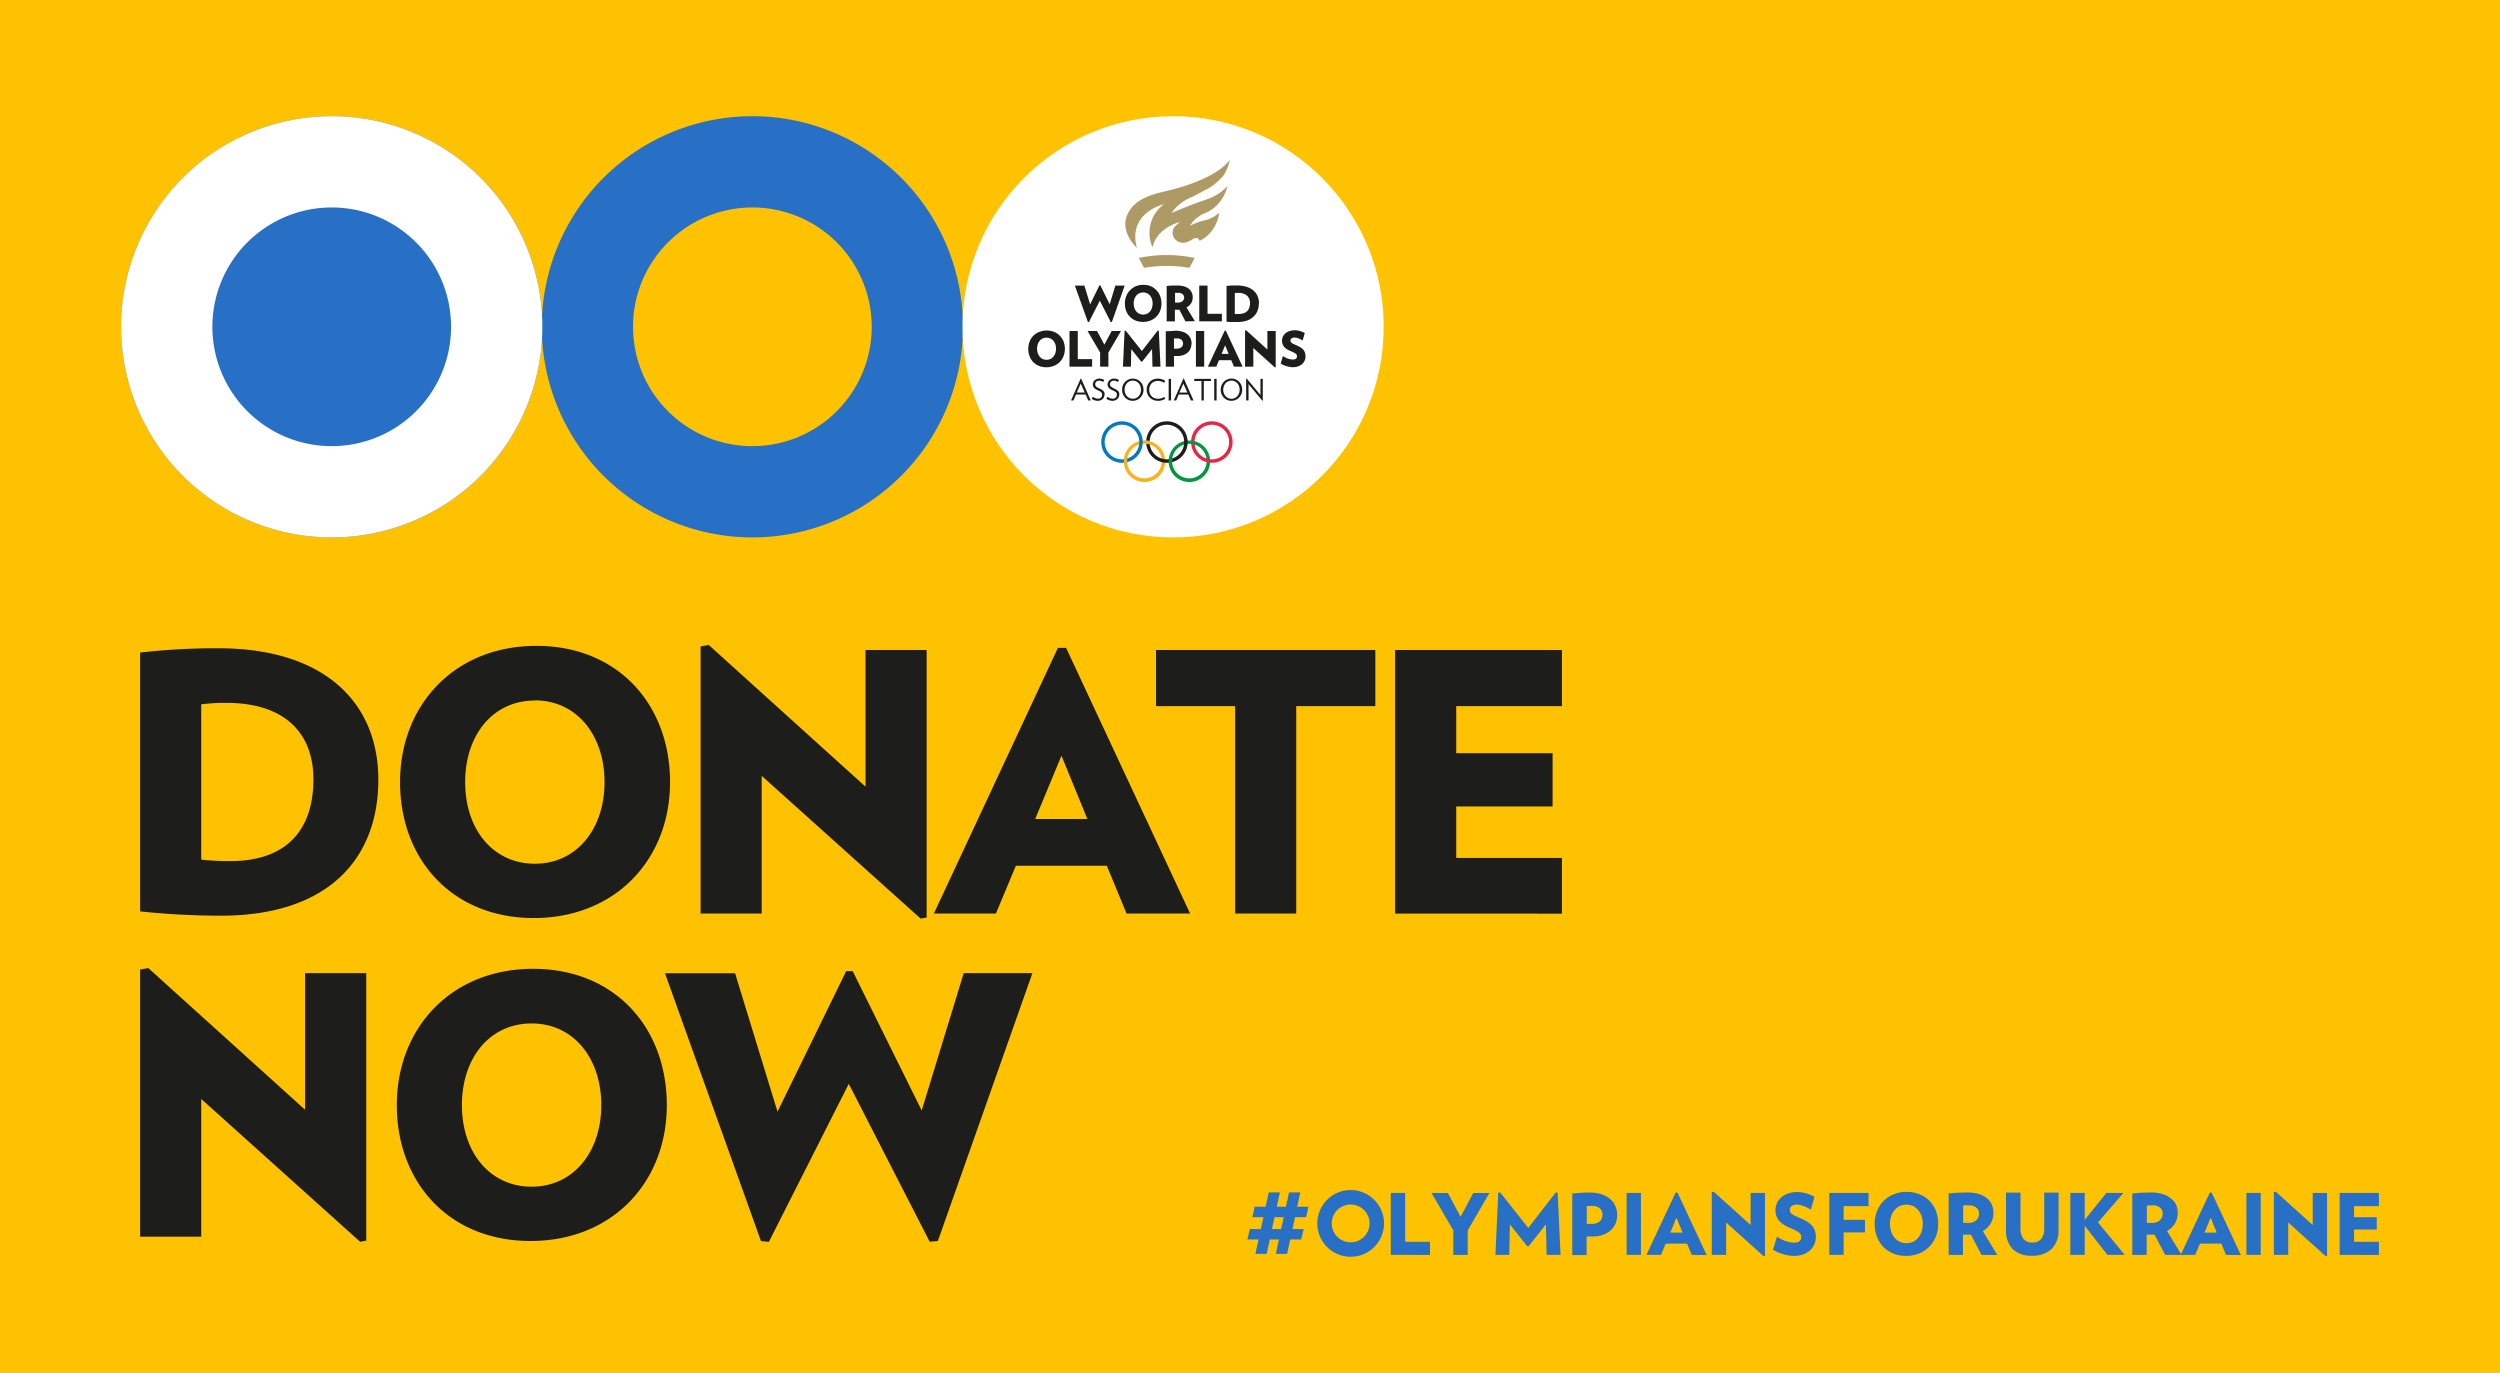
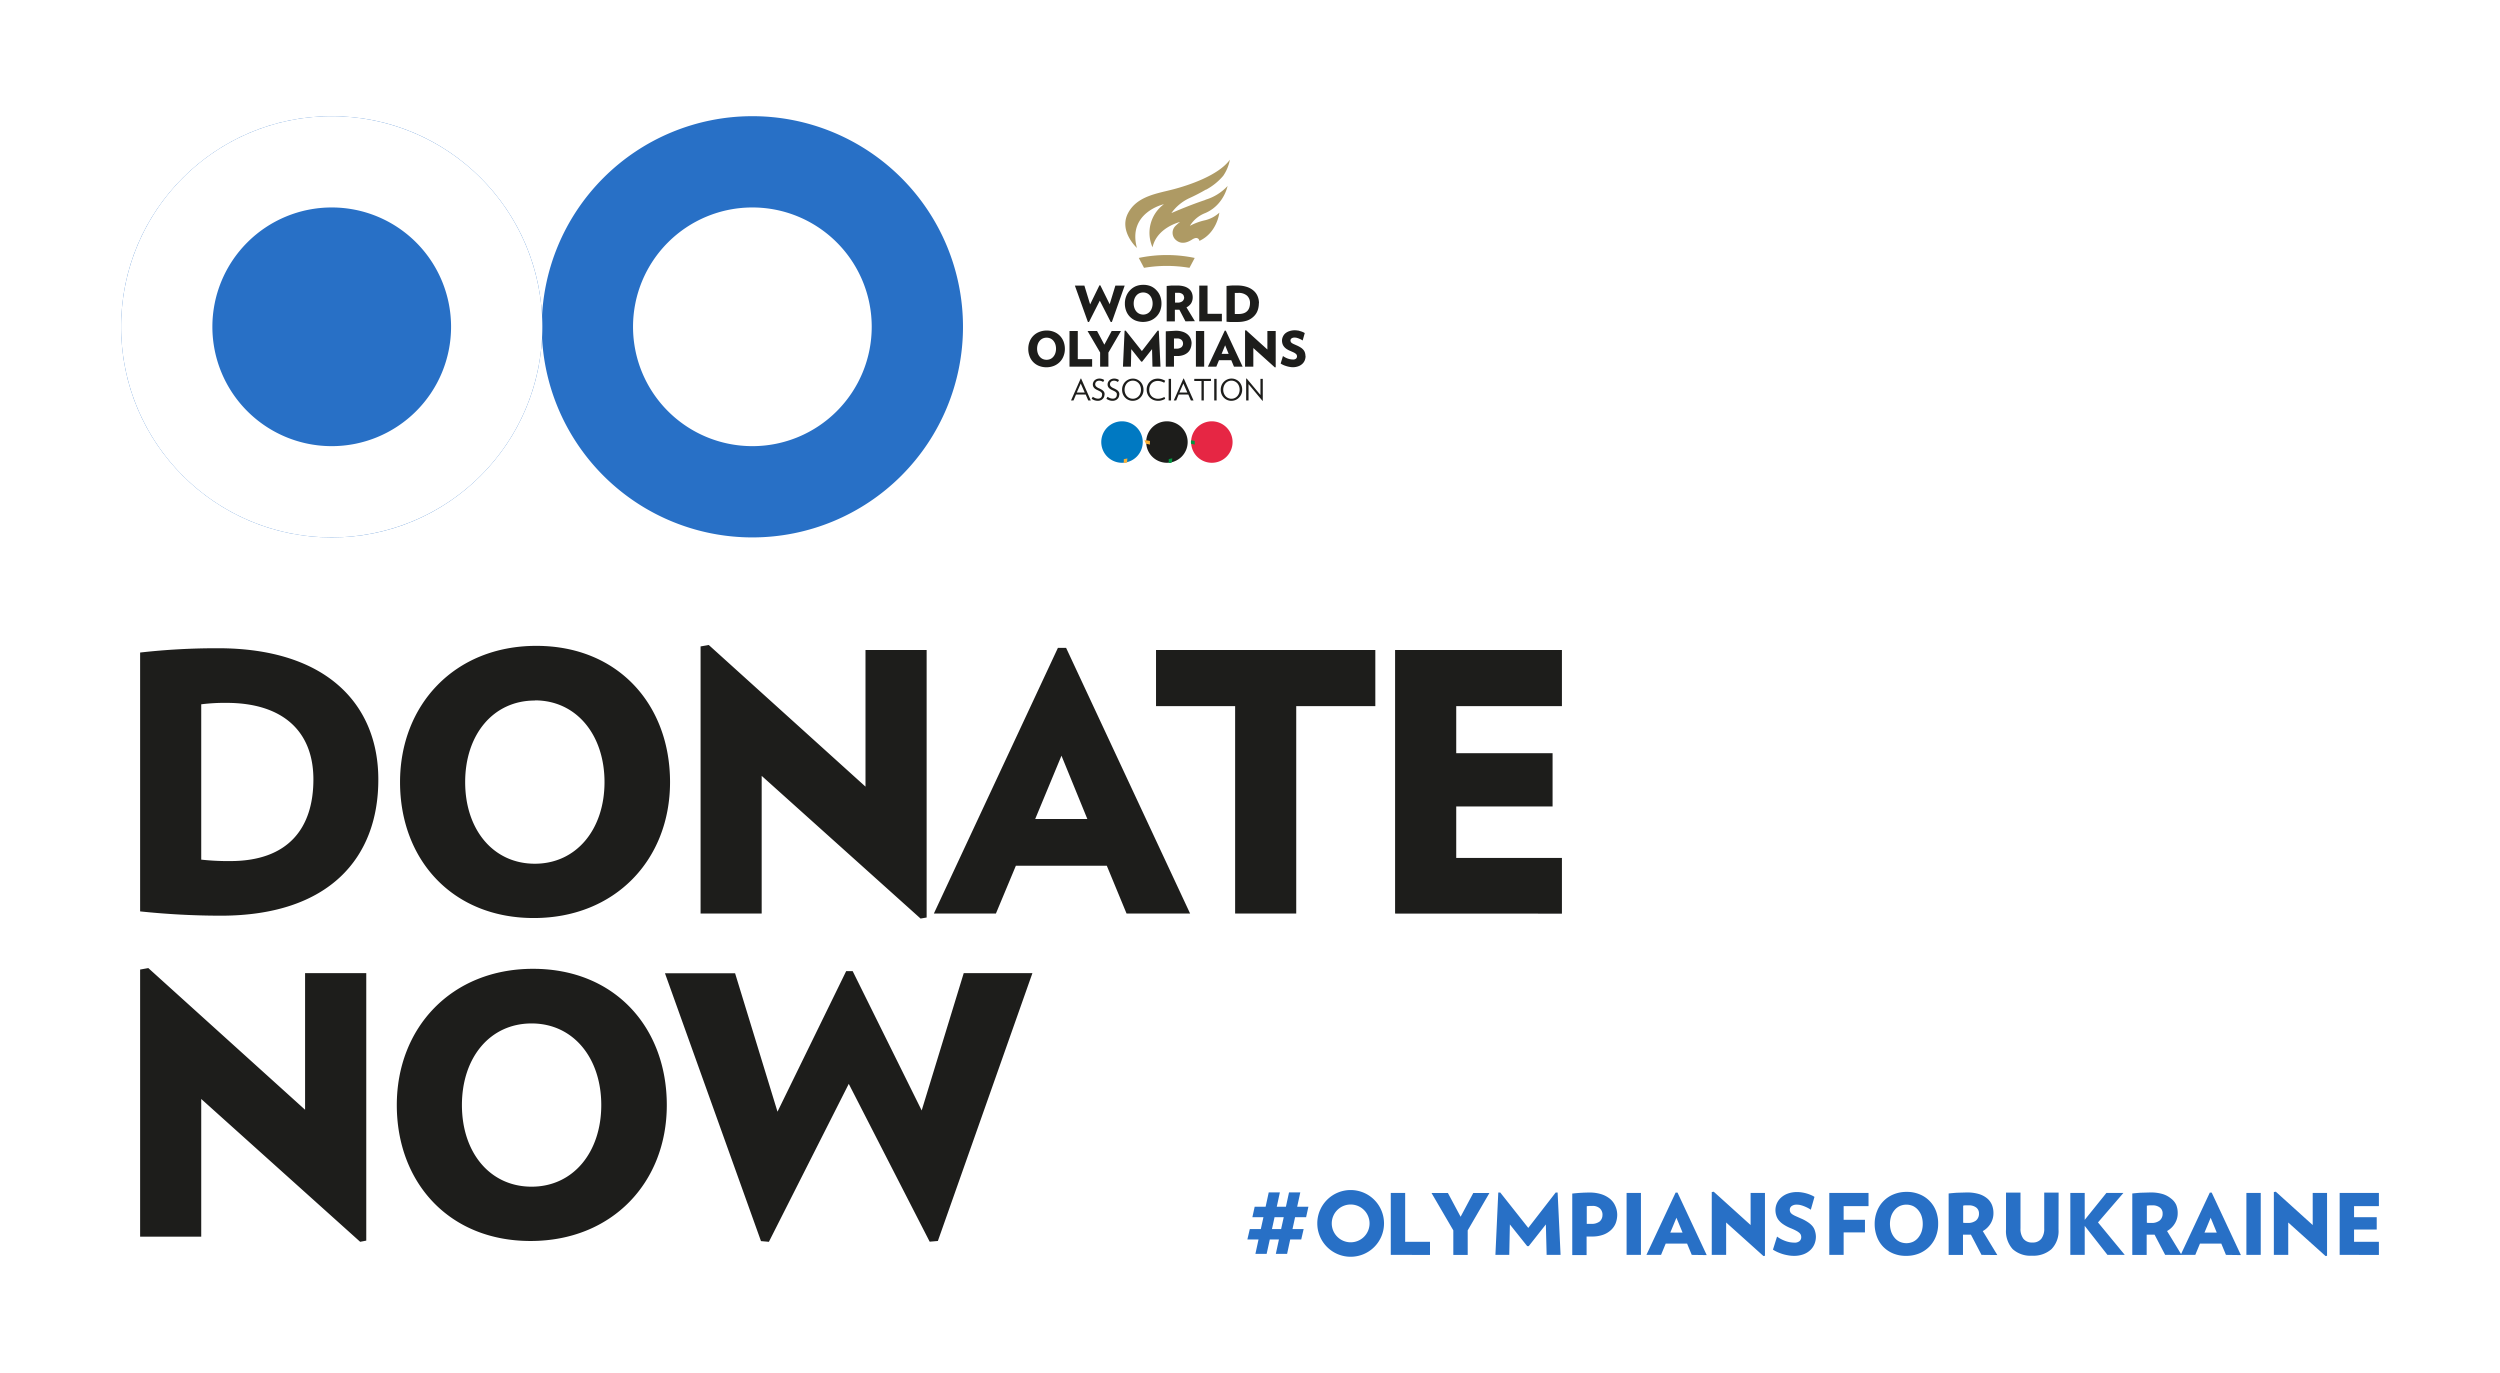
<svg xmlns="http://www.w3.org/2000/svg" xmlns:xlink="http://www.w3.org/1999/xlink" viewBox="0 0 610 335">
-   <path d="M610 0v335H0V0z" fill="#ffc200" />
  <g fill="#2870c6">
    <path d="M183.59 131.13a51.39 51.39 0 1 0-51.4-51.39 51.39 51.39 0 0 0 51.4 51.39zm0-80.51a29.12 29.12 0 1 1-29.13 29.12 29.12 29.12 0 0 1 29.13-29.12z" />
    <circle cx="80.94" cy="79.74" r="51.39" />
  </g>
  <path d="M29.55 79.74a51.39 51.39 0 1 0 51.39-51.39 51.39 51.39 0 0 0-51.39 51.39zm80.51 0a29.12 29.12 0 1 1-29.12-29.12 29.12 29.12 0 0 1 29.12 29.12z" fill="#fff" />
  <g fill="#2870c6">
    <path d="M318.69 297H316l-.63 2.89h2.72l-.59 2.54h-2.69l-.76 3.51h-2.75l.76-3.51h-2.23l-.77 3.51h-2.74l.76-3.51h-2.72l.59-2.54h2.69l.64-2.89h-2.7l.56-2.55h2.67l.76-3.5h2.72l-.76 3.5h2.23l.76-3.5h2.75l-.76 3.5h2.74zm-7.7 0l-.63 2.89h2.23l.64-2.89zm18.56-6.63a8.14 8.14 0 1 0 8.15 8.14 8.14 8.14 0 0 0-8.15-8.14zm0 12.75a4.61 4.61 0 1 1 4.62-4.61 4.6 4.6 0 0 1-4.62 4.61zm9.8 3.07v-15.12h3.51V303h6.06v3.2zm18.77-5.98v6h-3.51v-6l-5.32-9.12h4l3.1 5.8 3.09-5.8h3.94zm19.26 5.98l-.19-7.43-4.18 5.3h-.37l-4.23-5.3-.15 7.43h-3.38l.7-15.22h.48l6.84 8.64 6.69-8.64h.47l.72 15.22zm17.22-9.84a5.84 5.84 0 0 1-.39 2.16 4.59 4.59 0 0 1-1.21 1.69 5.45 5.45 0 0 1-1.92 1.11 7.9 7.9 0 0 1-2.65.4h-.66-.64v4.52h-3.5v-15a38.79 38.79 0 0 1 4.21-.25 9.33 9.33 0 0 1 2.89.41 6.43 6.43 0 0 1 2.11 1.13 4.61 4.61 0 0 1 1.28 1.71 5.17 5.17 0 0 1 .48 2.12zm-3.59.06a2.09 2.09 0 0 0-.62-1.54 2.58 2.58 0 0 0-1.92-.62 5.63 5.63 0 0 0-.61 0l-.69.06v4.31h.59.47a3.18 3.18 0 0 0 2.09-.58 2.07 2.07 0 0 0 .68-1.63zm5.88 9.78v-15.12h3.5v15.12zm15.9 0l-1.14-2.75h-5.22l-1.13 2.75h-3.57l7.12-15.19h.47l7.12 15.24zm-3.74-9.06l-1.5 3.63h3zm21.24 9.35l-9.11-8.19v7.9h-3.51v-15.33l.48-.08 9 8.13v-7.84h3.5v15.34zm12.79-4.75a4.82 4.82 0 0 1-.33 1.76 4.25 4.25 0 0 1-1 1.5 4.9 4.9 0 0 1-1.68 1.05 6.62 6.62 0 0 1-2.37.39 7.73 7.73 0 0 1-1.33-.12A10.92 10.92 0 0 1 435 306a13 13 0 0 1-1.28-.48 7.81 7.81 0 0 1-1.12-.61l1-3.18a8.23 8.23 0 0 0 2 1.06 6.41 6.41 0 0 0 2.19.41 1.83 1.83 0 0 0 1.32-.39 1.24 1.24 0 0 0 .39-.93 1.63 1.63 0 0 0-.09-.55 1.36 1.36 0 0 0-.39-.53 4.42 4.42 0 0 0-.83-.54 13.11 13.11 0 0 0-1.39-.63 9.32 9.32 0 0 1-1.68-.9 4.85 4.85 0 0 1-1.11-1 3.46 3.46 0 0 1-.61-1.19 4.31 4.31 0 0 1-.19-1.3 4.11 4.11 0 0 1 1.34-3 5 5 0 0 1 1.66-1 6.6 6.6 0 0 1 2.32-.38 7.3 7.3 0 0 1 1.23.11 8.53 8.53 0 0 1 1.16.27 7.69 7.69 0 0 1 1 .37 4.34 4.34 0 0 1 .81.43l-.89 3.13a7.23 7.23 0 0 0-.74-.44c-.27-.14-.56-.27-.86-.39a7.54 7.54 0 0 0-.88-.29 3.27 3.27 0 0 0-.86-.11 2.05 2.05 0 0 0-1.38.37 1.11 1.11 0 0 0-.41.84 1.41 1.41 0 0 0 .14.64 1.51 1.51 0 0 0 .48.5 5.17 5.17 0 0 0 .83.45l1.21.54a9.82 9.82 0 0 1 1.76.94 5 5 0 0 1 1.14 1 3.23 3.23 0 0 1 .59 1.17 4.89 4.89 0 0 1 .22 1.34zm6.77-7.44v3.34h5.2v3.07h-5.2v5.49h-3.5v-15.12h9.57v3.22zm23.06 4.35a8.24 8.24 0 0 1-.57 3.09 7.36 7.36 0 0 1-1.6 2.47 7.52 7.52 0 0 1-2.46 1.64 8.2 8.2 0 0 1-3.19.59 8.07 8.07 0 0 1-3.17-.59 7.29 7.29 0 0 1-2.43-1.64 7.19 7.19 0 0 1-1.53-2.47 8.65 8.65 0 0 1-.54-3.09 8.3 8.3 0 0 1 .57-3.1 7.2 7.2 0 0 1 4.05-4.12 8.26 8.26 0 0 1 3.2-.6 8 8 0 0 1 3.16.6 7.09 7.09 0 0 1 4 4.12 8.49 8.49 0 0 1 .51 3.1zm-3.76 0a6 6 0 0 0-.28-1.89 4.56 4.56 0 0 0-.82-1.47 3.74 3.74 0 0 0-1.26-1 4 4 0 0 0-3.26 0 3.68 3.68 0 0 0-1.27 1 4.56 4.56 0 0 0-.82 1.47 6.24 6.24 0 0 0 0 3.76 4.72 4.72 0 0 0 .82 1.48 3.59 3.59 0 0 0 1.27 1 4 4 0 0 0 3.26 0 3.64 3.64 0 0 0 1.26-1 4.72 4.72 0 0 0 .82-1.48 5.91 5.91 0 0 0 .28-1.87zm14.34 7.55l-2.58-4.93h-.3-1-.64v4.95h-3.5v-15q1-.11 2-.18l2.41-.07a10.09 10.09 0 0 1 3 .39 5.74 5.74 0 0 1 2 1.07 4.09 4.09 0 0 1 1.16 1.6 5.28 5.28 0 0 1 .36 2 4.81 4.81 0 0 1-.68 2.5 5.3 5.3 0 0 1-1.92 1.87l3.55 5.84zm-.62-10.09a1.76 1.76 0 0 0-.68-1.47 2.92 2.92 0 0 0-1.82-.53h-.7c-.19 0-.41 0-.66.09v4.16a5 5 0 0 0 .58.05h.54a3.17 3.17 0 0 0 2-.58 2.13 2.13 0 0 0 .74-1.72zm19.41 3.9a6.29 6.29 0 0 1-1.71 4.78 6.66 6.66 0 0 1-4.77 1.61 6.42 6.42 0 0 1-4.7-1.6 6.49 6.49 0 0 1-1.63-4.79v-9H493v8.72a4 4 0 0 0 .7 2.53 2.61 2.61 0 0 0 2.21.92 2.57 2.57 0 0 0 2.18-.92 4 4 0 0 0 .7-2.53V291h3.51zm11.94 6.19l-5.55-7.08v7.08h-3.51v-15.12h3.51v6.58l5.3-6.58h4.15l-6.21 7.2 6.53 7.92zm14.08 0l-2.58-4.93h-.29-1-.64v4.95h-3.51v-15q1-.11 2-.18l2.42-.07a10.14 10.14 0 0 1 3 .39 5.83 5.83 0 0 1 2 1.07A4.07 4.07 0 0 1 531 294a5.28 5.28 0 0 1 .36 2 4.72 4.72 0 0 1-.68 2.5 5.15 5.15 0 0 1-1.92 1.87l3.55 5.84zm-.62-10.09a1.73 1.73 0 0 0-.68-1.47 2.89 2.89 0 0 0-1.81-.53h-.7a6.07 6.07 0 0 0-.66.09v4.16a4.72 4.72 0 0 0 .57.05h.54a3.13 3.13 0 0 0 2-.58 2.1 2.1 0 0 0 .74-1.72z" />
    <path d="M543.13 306.19l-1.13-2.75h-5.21l-1.14 2.75h-3.56l7.1-15.19h.47l7.12 15.24zm-3.73-9.06l-1.51 3.63h3zm8.72 9.06v-15.12h3.5v15.12zm19.32.29l-9.11-8.19v7.9h-3.51v-15.33l.48-.08 9 8.13v-7.84h3.5v15.34zm3.44-.29v-15.12h9.57v3.22h-6.06V297h5.53v3h-5.53v3h6.06v3.2z" />
  </g>
-   <circle cx="286.23" cy="79.74" r="51.39" fill="#fff" />
  <path d="M53.84 223.43a190 190 0 0 1-19.65-1.05v-63.16a165.65 165.65 0 0 1 19-1.05c26.66 0 39.12 13.86 39.12 32 .04 18.96-11.8 33.26-38.47 33.26zm1.4-51.93a46 46 0 0 0-6.14.35v37.9a59 59 0 0 0 7.11.35c14 0 20.26-7.9 20.26-19.92 0-11.66-7.37-18.68-21.23-18.68zm75 52.5c-19.91 0-32.63-14.3-32.63-33.16s13.33-33.25 33.25-33.25 32.63 14.3 32.63 33.25S150.07 224 130.24 224zm.26-53.07c-10.17 0-17 8.33-17 19.91s6.84 19.91 17 19.91 17-8.42 17-19.91-6.82-19.95-17-19.95zm94.12 53.2l-38.77-34.82v33.6h-14.91v-65.18l2-.35 38.24 34.56V158.6h14.92v65.27zm50.26-1.22l-4.82-11.67h-22.19L243 222.91h-15.14l30.27-64.83h2l30.26 64.83zM259 184.39l-6.41 15.44h12.72zm57.28-12.1v50.62h-14.91v-50.62h-19.3V158.6h53.51v13.69zm24.12 50.62V158.6h40.71v13.69h-25.79v11.49h23.51v13h-23.51v12.55h25.79v13.6zM87.88 303L49.1 268.15v33.59H34.19v-65.17l2-.36 38.25 34.57v-33.34h14.93v65.27zm41.57-.2c-19.91 0-32.63-14.3-32.63-33.16s13.33-33.25 33.25-33.25 32.63 14.3 32.63 33.25-13.42 33.16-33.25 33.16zm.26-53.08c-10.17 0-17 8.34-17 19.92s6.84 19.91 17 19.91 17-8.42 17-19.91-6.82-19.92-17-19.92zm99.13 53.08l-2 .17-19.74-38.51L187.61 303l-1.93-.17-23.43-65.36h17.11l10.35 33.78 16.76-34.3h1.58l16.84 34 10.26-33.51h16.76zM271.3 78.55l-.28.03-2.67-5.22-2.64 5.22-.27-.03-3.17-8.86h2.32l1.4 4.58 2.27-4.65h.22l2.28 4.61 1.39-4.54h2.27l-3.12 8.86h0zm9.94-4.49a3.41 3.41 0 0 0-.17-1.09 2.59 2.59 0 0 0-.47-.85 2.07 2.07 0 0 0-.72-.56 2.33 2.33 0 0 0-1.89 0 2.1 2.1 0 0 0-.73.56 2.59 2.59 0 0 0-.47.85 3.41 3.41 0 0 0-.17 1.09 3.33 3.33 0 0 0 .17 1.07 2.64 2.64 0 0 0 .47.86 2.1 2.1 0 0 0 .73.56 2.23 2.23 0 0 0 1.89 0 2.07 2.07 0 0 0 .72-.56 2.64 2.64 0 0 0 .47-.86 3.33 3.33 0 0 0 .17-1.07zm2.16 0a4.94 4.94 0 0 1-.32 1.78 4.17 4.17 0 0 1-.93 1.42 4.27 4.27 0 0 1-1.42.95 5.12 5.12 0 0 1-3.67 0 4.14 4.14 0 0 1-1.39-.95 4.07 4.07 0 0 1-.89-1.42 4.93 4.93 0 0 1-.31-1.78 4.75 4.75 0 0 1 .33-1.79 4.32 4.32 0 0 1 .91-1.43 4.37 4.37 0 0 1 1.42-1 4.8 4.8 0 0 1 1.85-.34 4.61 4.61 0 0 1 1.82.34 4 4 0 0 1 1.39 1 4.14 4.14 0 0 1 .9 1.43 5 5 0 0 1 .31 1.79zm5.5-1.47a1 1 0 0 0-.4-.85 1.67 1.67 0 0 0-1-.3h-.41-.38v2.4h.34.3a1.86 1.86 0 0 0 1.16-.34 1.23 1.23 0 0 0 .43-1zm.35 5.82l-1.48-2.84h-1.1v2.85h-2v-8.64l1.18-.11h1.39a5.87 5.87 0 0 1 1.74.23 3.42 3.42 0 0 1 1.17.62 2.38 2.38 0 0 1 .66.92 3 3 0 0 1 .21 1.12 2.79 2.79 0 0 1-.39 1.45 2.93 2.93 0 0 1-1.13.99l2.05 3.37zm3.37 0v-8.72h2.02v6.88h3.5v1.84h-5.52 0zM305 74a2.4 2.4 0 0 0-.73-1.86 3.05 3.05 0 0 0-2.14-.67h-.43-.41v5.14h.25.21.51a3.53 3.53 0 0 0 1.23-.19 2.18 2.18 0 0 0 .85-.54 2.12 2.12 0 0 0 .5-.86A3.5 3.5 0 0 0 305 74zm2.16 0a5.17 5.17 0 0 1-.31 1.79 3.74 3.74 0 0 1-.95 1.43 4.43 4.43 0 0 1-1.62 1 7.13 7.13 0 0 1-2.34.34h-.7-.62-.62l-.73-.06v-8.72q.76-.09 1.35-.12h1.23a7.26 7.26 0 0 1 2.36.34 4.68 4.68 0 0 1 1.65.91 3.58 3.58 0 0 1 1 1.38 4.38 4.38 0 0 1 .33 1.71zm-49.49 11.12a3.41 3.41 0 0 0-.17-1.12 2.59 2.59 0 0 0-.47-.85 2.19 2.19 0 0 0-.72-.56 2.33 2.33 0 0 0-1.89 0 2.23 2.23 0 0 0-.73.56 2.59 2.59 0 0 0-.47.85 3.55 3.55 0 0 0 0 2.17 2.59 2.59 0 0 0 .47.85 2.13 2.13 0 0 0 .73.57 2.33 2.33 0 0 0 1.89 0 2.09 2.09 0 0 0 .72-.57 2.59 2.59 0 0 0 .47-.85 3.4 3.4 0 0 0 .17-1.08zm2.16 0a4.7 4.7 0 0 1-.33 1.78 4 4 0 0 1-.92 1.43 4.24 4.24 0 0 1-1.42.94 5 5 0 0 1-3.67 0 4 4 0 0 1-2.28-2.37 4.9 4.9 0 0 1-.31-1.78 4.79 4.79 0 0 1 .33-1.79 4.08 4.08 0 0 1 2.33-2.33 4.8 4.8 0 0 1 1.85-.35 4.61 4.61 0 0 1 1.82.35 4 4 0 0 1 1.39.94 4.14 4.14 0 0 1 .9 1.43 5 5 0 0 1 .31 1.79zm1.13 4.35v-8.71h2.02v6.87h3.5v1.84h-5.52 0zm9.49-3.44v3.44h-2.02v-3.46l-3.07-5.25h2.32l1.78 3.34 1.79-3.34h2.27l-3.07 5.27h0zm10.75 3.44l-.1-4.28-2.42 3.06h-.21l-2.44-3.06-.09 4.28H274l.4-8.77.27-.03 3.95 4.99 3.85-4.99.28.03.41 8.77h-1.96 0zm7.46-5.63a1.22 1.22 0 0 0-.36-.9 1.51 1.51 0 0 0-1.1-.35h-.36-.39v2.48h.34.26a1.86 1.86 0 0 0 1.21-.34 1.18 1.18 0 0 0 .4-1zm2.07 0a3.3 3.3 0 0 1-.23 1.16 2.56 2.56 0 0 1-.67 1 3.18 3.18 0 0 1-1.11.64 4.38 4.38 0 0 1-1.52.23h-.38-.37v2.6h-2v-8.63l2.42-.14a5.25 5.25 0 0 1 1.67.24 3.47 3.47 0 0 1 1.22.65 2.83 2.83 0 0 1 .74 1 3 3 0 0 1 .25 1.23zm1.07 5.63v-8.71h2.02v8.71h-2.02 0zm7.13-5.22l-.86 2.1h1.72l-.86-2.1zm2.16 5.22l-.66-1.58h-3l-.65 1.58h-2.06l4.11-8.78h.27l4.1 8.78zm9.97.17l-5.25-4.72v4.55h-2.02v-8.83l.27-.05 5.18 4.69v-4.52h2.03v8.85l-.21.03h0zm7.5-2.74a3 3 0 0 1-.19 1 2.47 2.47 0 0 1-.58.86 2.72 2.72 0 0 1-1 .61 3.78 3.78 0 0 1-1.37.23 4.29 4.29 0 0 1-.77-.08 5.53 5.53 0 0 1-.78-.19 5.38 5.38 0 0 1-.74-.27 4.41 4.41 0 0 1-.65-.36l.56-1.83a4.91 4.91 0 0 0 1.18.62 3.82 3.82 0 0 0 1.26.23 1.09 1.09 0 0 0 .76-.22.74.74 0 0 0 .23-.54.87.87 0 0 0-.06-.32.72.72 0 0 0-.22-.3 2.65 2.65 0 0 0-.48-.32l-.8-.36a5.15 5.15 0 0 1-1-.52 2.64 2.64 0 0 1-.64-.6 2.1 2.1 0 0 1-.35-.68 2.68 2.68 0 0 1-.11-.76 2.31 2.31 0 0 1 .2-.92 2.39 2.39 0 0 1 .57-.81 3 3 0 0 1 1-.56 3.92 3.92 0 0 1 1.34-.22 4.25 4.25 0 0 1 .71.06c.23 0 .45.1.67.16a4.53 4.53 0 0 1 .59.21 3.34 3.34 0 0 1 .47.25l-.51 1.81c-.13-.09-.27-.17-.43-.26l-.5-.22a5.08 5.08 0 0 0-.51-.17 2.12 2.12 0 0 0-.49-.06 1.22 1.22 0 0 0-.8.21.64.64 0 0 0-.24.49.75.75 0 0 0 .09.37.79.79 0 0 0 .27.28 2.65 2.65 0 0 0 .48.26l.7.31a7.1 7.1 0 0 1 1 .54 2.78 2.78 0 0 1 .66.6 1.82 1.82 0 0 1 .34.68 2.76 2.76 0 0 1 .11.77zm-54.83 6.61l-1 2.27h1.94l-1-2.27zm1.8 4.2l-.62-1.45h-2.36l-.62 1.45h-.6l2.36-5.35h.1l2.36 5.35zm3.96-1.42a1.4 1.4 0 0 1-.46 1.07 1.34 1.34 0 0 1-.51.32 1.66 1.66 0 0 1-.64.12 2.55 2.55 0 0 1-.81-.13 3.65 3.65 0 0 1-.71-.36l.28-.5a3.2 3.2 0 0 0 .63.34 1.9 1.9 0 0 0 .64.12 1.16 1.16 0 0 0 .44-.07.85.85 0 0 0 .31-.21.79.79 0 0 0 .18-.29 1 1 0 0 0 .06-.34 1.08 1.08 0 0 0 0-.32.63.63 0 0 0-.16-.27 1.21 1.21 0 0 0-.31-.26l-.53-.27a4.4 4.4 0 0 1-.58-.3 1.39 1.39 0 0 1-.38-.33 1.29 1.29 0 0 1-.22-.37 1.56 1.56 0 0 1-.07-.44 1.25 1.25 0 0 1 .12-.54 1.23 1.23 0 0 1 .32-.46 1.66 1.66 0 0 1 .51-.31 1.76 1.76 0 0 1 .66-.12 1.91 1.91 0 0 1 .64.1 1.75 1.75 0 0 1 .53.26l-.26.48a1.83 1.83 0 0 0-.44-.23 1.44 1.44 0 0 0-.51-.09 1.18 1.18 0 0 0-.43.07.86.86 0 0 0-.31.19.92.92 0 0 0-.19.28 1 1 0 0 0-.06.34.8.8 0 0 0 .2.51 2.28 2.28 0 0 0 .69.45 6.24 6.24 0 0 1 .69.35 2 2 0 0 1 .43.35 1.12 1.12 0 0 1 .23.39 1.68 1.68 0 0 1 .06.47zm3.6 0a1.46 1.46 0 0 1-.12.6 1.32 1.32 0 0 1-.34.47 1.34 1.34 0 0 1-.51.32 1.66 1.66 0 0 1-.64.12 2.55 2.55 0 0 1-.81-.13 3.65 3.65 0 0 1-.71-.36l.28-.5a3.2 3.2 0 0 0 .63.34 1.9 1.9 0 0 0 .64.12 1.16 1.16 0 0 0 .44-.07.77.77 0 0 0 .31-.21.79.79 0 0 0 .18-.29 1 1 0 0 0 .06-.34 1.08 1.08 0 0 0 0-.32.72.72 0 0 0-.15-.27 1.49 1.49 0 0 0-.32-.26l-.53-.27a4.4 4.4 0 0 1-.58-.3 1.56 1.56 0 0 1-.38-.33 1.29 1.29 0 0 1-.22-.37 1.56 1.56 0 0 1-.07-.44 1.4 1.4 0 0 1 .45-1 1.45 1.45 0 0 1 .51-.31 1.67 1.67 0 0 1 .65-.12 1.91 1.91 0 0 1 .64.1 1.75 1.75 0 0 1 .53.26l-.26.48a1.83 1.83 0 0 0-.44-.23 1.43 1.43 0 0 0-.5-.09 1.2 1.2 0 0 0-.44.07 1 1 0 0 0-.31.19.92.92 0 0 0-.19.28 1 1 0 0 0-.06.34.8.8 0 0 0 .2.51 2.22 2.22 0 0 0 .7.45 6 6 0 0 1 .68.35 2 2 0 0 1 .43.35 1.12 1.12 0 0 1 .23.39 1.68 1.68 0 0 1 .06.47zm5.31-1.2a2.49 2.49 0 0 0-.15-.87 2 2 0 0 0-.41-.7 1.87 1.87 0 0 0-1.43-.64 2 2 0 0 0-.81.17 1.87 1.87 0 0 0-.64.47 2.31 2.31 0 0 0-.41.7 2.49 2.49 0 0 0-.15.87 2.39 2.39 0 0 0 .15.86 2.19 2.19 0 0 0 .41.7 1.87 1.87 0 0 0 .64.47 2 2 0 0 0 .81.17 1.87 1.87 0 0 0 1.43-.64 1.88 1.88 0 0 0 .41-.7 2.39 2.39 0 0 0 .15-.86zm.62 0a2.74 2.74 0 0 1-.21 1.08 2.61 2.61 0 0 1-.58.86 2.55 2.55 0 0 1-.84.57 2.67 2.67 0 0 1-1 .2 2.52 2.52 0 0 1-1.84-.77 2.72 2.72 0 0 1-.56-.86 2.92 2.92 0 0 1-.2-1.08A2.64 2.64 0 0 1 274 94a2.69 2.69 0 0 1 .57-.86 2.92 2.92 0 0 1 .85-.56 2.46 2.46 0 0 1 1-.2 2.42 2.42 0 0 1 1 .2 2.82 2.82 0 0 1 .83.56 2.67 2.67 0 0 1 .56.86 2.8 2.8 0 0 1 .2 1.1zm5.32 2.21a4.19 4.19 0 0 1-.76.34 2.84 2.84 0 0 1-1 .16 3.08 3.08 0 0 1-1.11-.2 2.66 2.66 0 0 1-.89-.57 2.47 2.47 0 0 1-.58-.86 2.74 2.74 0 0 1-.21-1.08A2.58 2.58 0 0 1 280 94a2.47 2.47 0 0 1 .58-.86 2.59 2.59 0 0 1 .89-.58 3.19 3.19 0 0 1 2.08 0 3.59 3.59 0 0 1 .76.35l-.24.49a3.69 3.69 0 0 0-.75-.33 2.88 2.88 0 0 0-.8-.12 2.31 2.31 0 0 0-.89.16 1.83 1.83 0 0 0-.66.46 2.2 2.2 0 0 0-.42.69 2.74 2.74 0 0 0-.14.87 2.43 2.43 0 0 0 .15.86 1.88 1.88 0 0 0 .43.69 1.92 1.92 0 0 0 .69.45 2.14 2.14 0 0 0 .89.17 2.57 2.57 0 0 0 .8-.13 3.68 3.68 0 0 0 .75-.32l.19.49zm.81.41v-5.26h.58v5.26h-.58 0zm3.62-4.2l-1 2.27h1.94l-1-2.27zm1.8 4.2l-.63-1.45h-2.35l-.59 1.45h-.6l2.36-5.35h.09l2.37 5.35zm3.16-4.74v4.74h-.57v-4.74h-1.76v-.52h4.08v.52h-1.75 0zm2.54 4.74v-5.26h.58v5.26h-.58 0zm6.2-2.62a2.49 2.49 0 0 0-.15-.87 2.12 2.12 0 0 0-.41-.7 1.95 1.95 0 0 0-2.24-.47 1.87 1.87 0 0 0-.64.47 2.31 2.31 0 0 0-.41.7 2.49 2.49 0 0 0-.15.87 2.39 2.39 0 0 0 .15.86 2.19 2.19 0 0 0 .41.7 1.87 1.87 0 0 0 .64.47 1.91 1.91 0 0 0 2.24-.47 2 2 0 0 0 .41-.7 2.39 2.39 0 0 0 .15-.86zm.62 0a2.74 2.74 0 0 1-.21 1.08 2.61 2.61 0 0 1-.58.86 2.55 2.55 0 0 1-.84.57 2.67 2.67 0 0 1-1 .2 2.52 2.52 0 0 1-1.84-.77 2.72 2.72 0 0 1-.56-.86 2.92 2.92 0 0 1-.2-1.08 2.8 2.8 0 0 1 .21-1.1 2.62 2.62 0 0 1 1.43-1.42 2.46 2.46 0 0 1 1-.2 2.42 2.42 0 0 1 1 .2 2.82 2.82 0 0 1 .83.56 2.67 2.67 0 0 1 .56.86 2.8 2.8 0 0 1 .2 1.1zm4.96 2.72l-3.41-4.09v3.99h-.58v-5.33l.12-.03 3.37 4.03v-3.93h.57v5.34l-.07.02h0z" fill="#1d1d1b" />
  <path d="M294.12 48.78c-3.36 1.1-7.19 2.73-8.3 3.21a11.19 11.19 0 0 1 4.38-3.64 43.36 43.36 0 0 0 4-2.07h.08 0a14.39 14.39 0 0 0 4.2-3.4 10.21 10.21 0 0 0 1.61-3.91c-2.83 3.89-10.17 6.25-13.57 7.16-4 1.08-9.16 1.64-11.34 6s2.23 8.37 2.23 8.37h0 0c-2.36-8.66 6.59-10.68 6.59-10.68a8.69 8.69 0 0 0-2.78 10.52c1.08-4.86 6.71-6.18 6.71-6.18a11.83 11.83 0 0 0-1.15 1 2.34 2.34 0 0 0 .31 3.54c1.5 1.16 3.14.14 3.75-.23a2.71 2.71 0 0 1 .52-.28 1.35 1.35 0 0 1 .29-.09.78.78 0 0 1 1 .68c4.21-1.94 4.83-6.56 4.87-6.89a7.91 7.91 0 0 1-3.43 1.84 14.12 14.12 0 0 0-3.76 1.38 7.56 7.56 0 0 1 3.72-3.11 9 9 0 0 0 3.39-2.5h0a10.11 10.11 0 0 0 2.09-4.12 12 12 0 0 1-5.41 3.36zm-9.44 16.1a33.89 33.89 0 0 1 5.55.47l1.28-2.41a33.16 33.16 0 0 0-13.65 0l1.28 2.41a33.86 33.86 0 0 1 5.54-.47z" fill="#ae9a64" />
  <use xlink:href="#B" fill="#fab31e" />
  <use xlink:href="#B" x="10.96" fill="#009640" />
  <use xlink:href="#C" fill="#0079c2" />
  <use xlink:href="#C" x="10.96" fill="#1d1d1b" />
  <use xlink:href="#C" x="21.92" fill="#e62644" />
  <path d="M274.21 113v-.46-.5l.88-.18a3.82 3.82 0 0 0-.06.68v.31l-.83.15z" fill="#f9b035" />
  <path d="M291.55 108.5a4.17 4.17 0 0 0-.93-.2l-.05-.45.05-.4a6.36 6.36 0 0 1 .89.15v.9zm-6.38 4.42v-.43-.47l.87-.19a4.89 4.89 0 0 0-.05.66v.28l-.38.2h-.45z" fill="#009640" />
  <path d="M280.61 108.5a4.48 4.48 0 0 0-1-.2l-.38-.86h.35a5.28 5.28 0 0 1 1 .16v.89z" fill="#f9b035" />
  <defs>
-     <path id="B" d="M279.25,108.28a4.22,4.22,0,1,0,4.21,4.21,4.22,4.22,0,0,0-4.21-4.21m5.06,4.21a5.06,5.06,0,1,1-5.06-5,5.06,5.06,0,0,1,5.06,5" />
-     <path id="C" d="M273.77,103.64a4.22,4.22,0,1,0,4.21,4.22,4.22,4.22,0,0,0-4.21-4.22m5.06,4.22a5.06,5.06,0,1,1-5.06-5.06,5.07,5.07,0,0,1,5.06,5.06" />
+     <path id="C" d="M273.77,103.64m5.06,4.22a5.06,5.06,0,1,1-5.06-5.06,5.07,5.07,0,0,1,5.06,5.06" />
  </defs>
</svg>